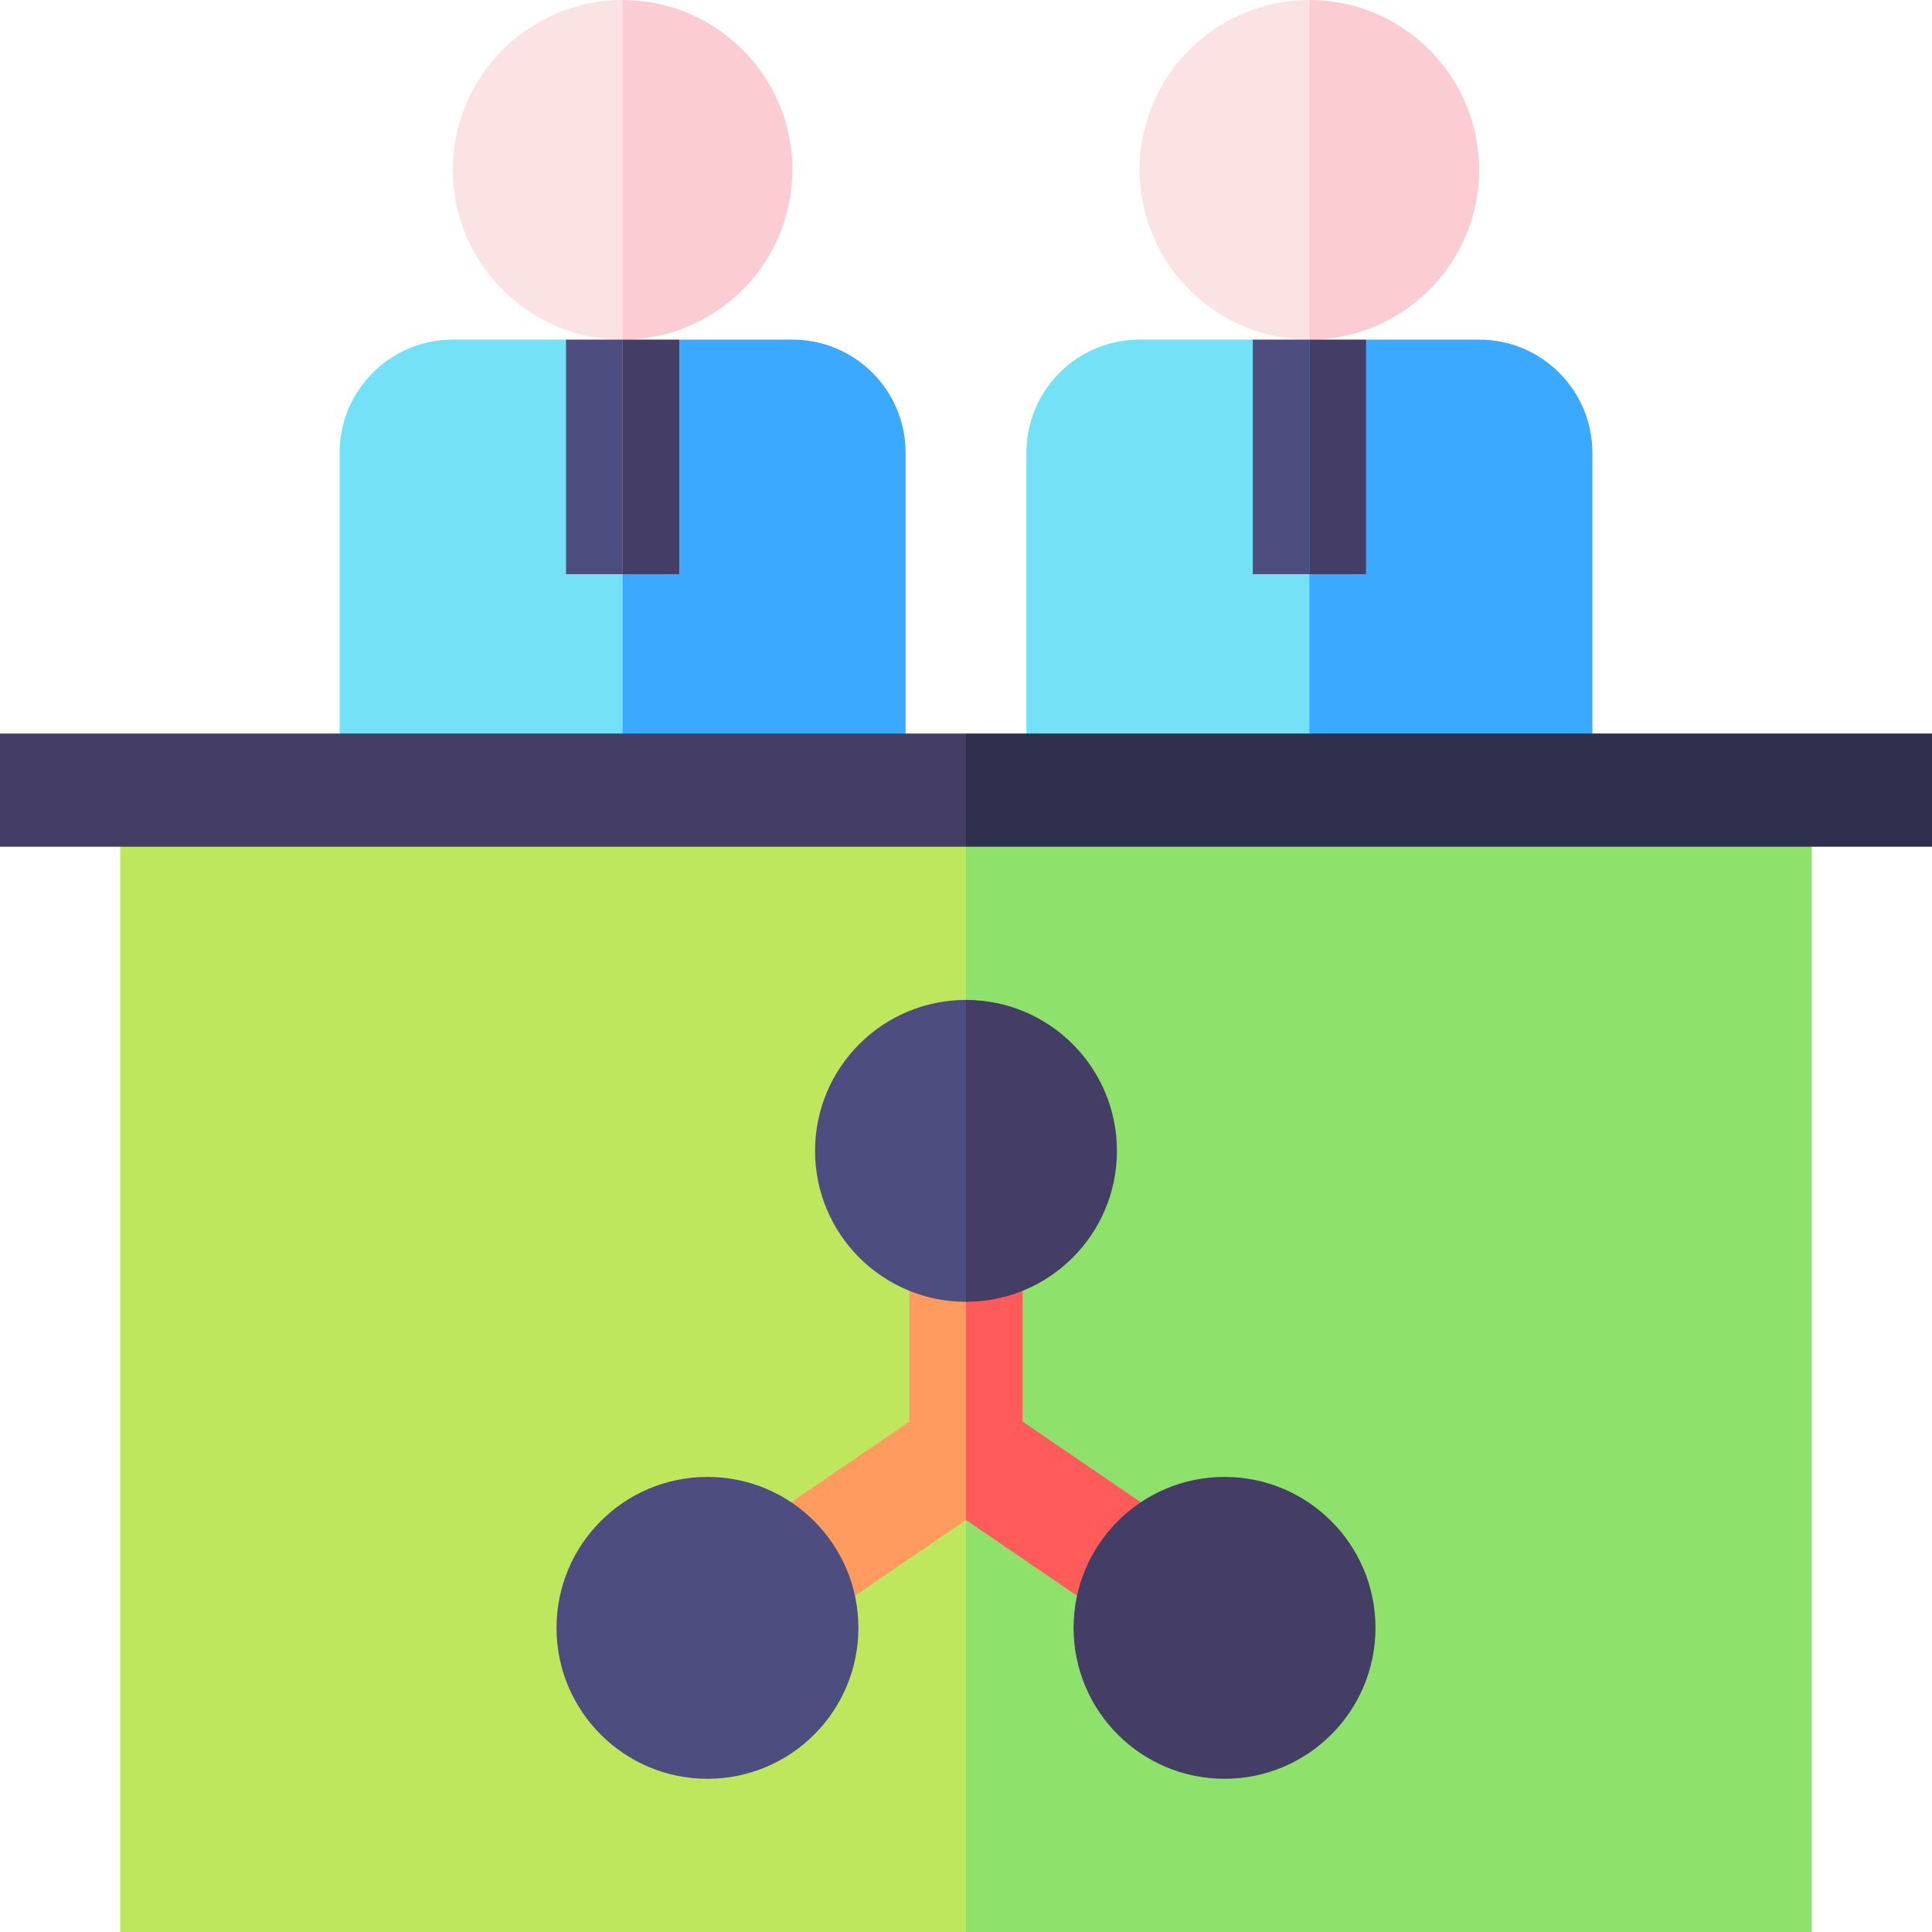
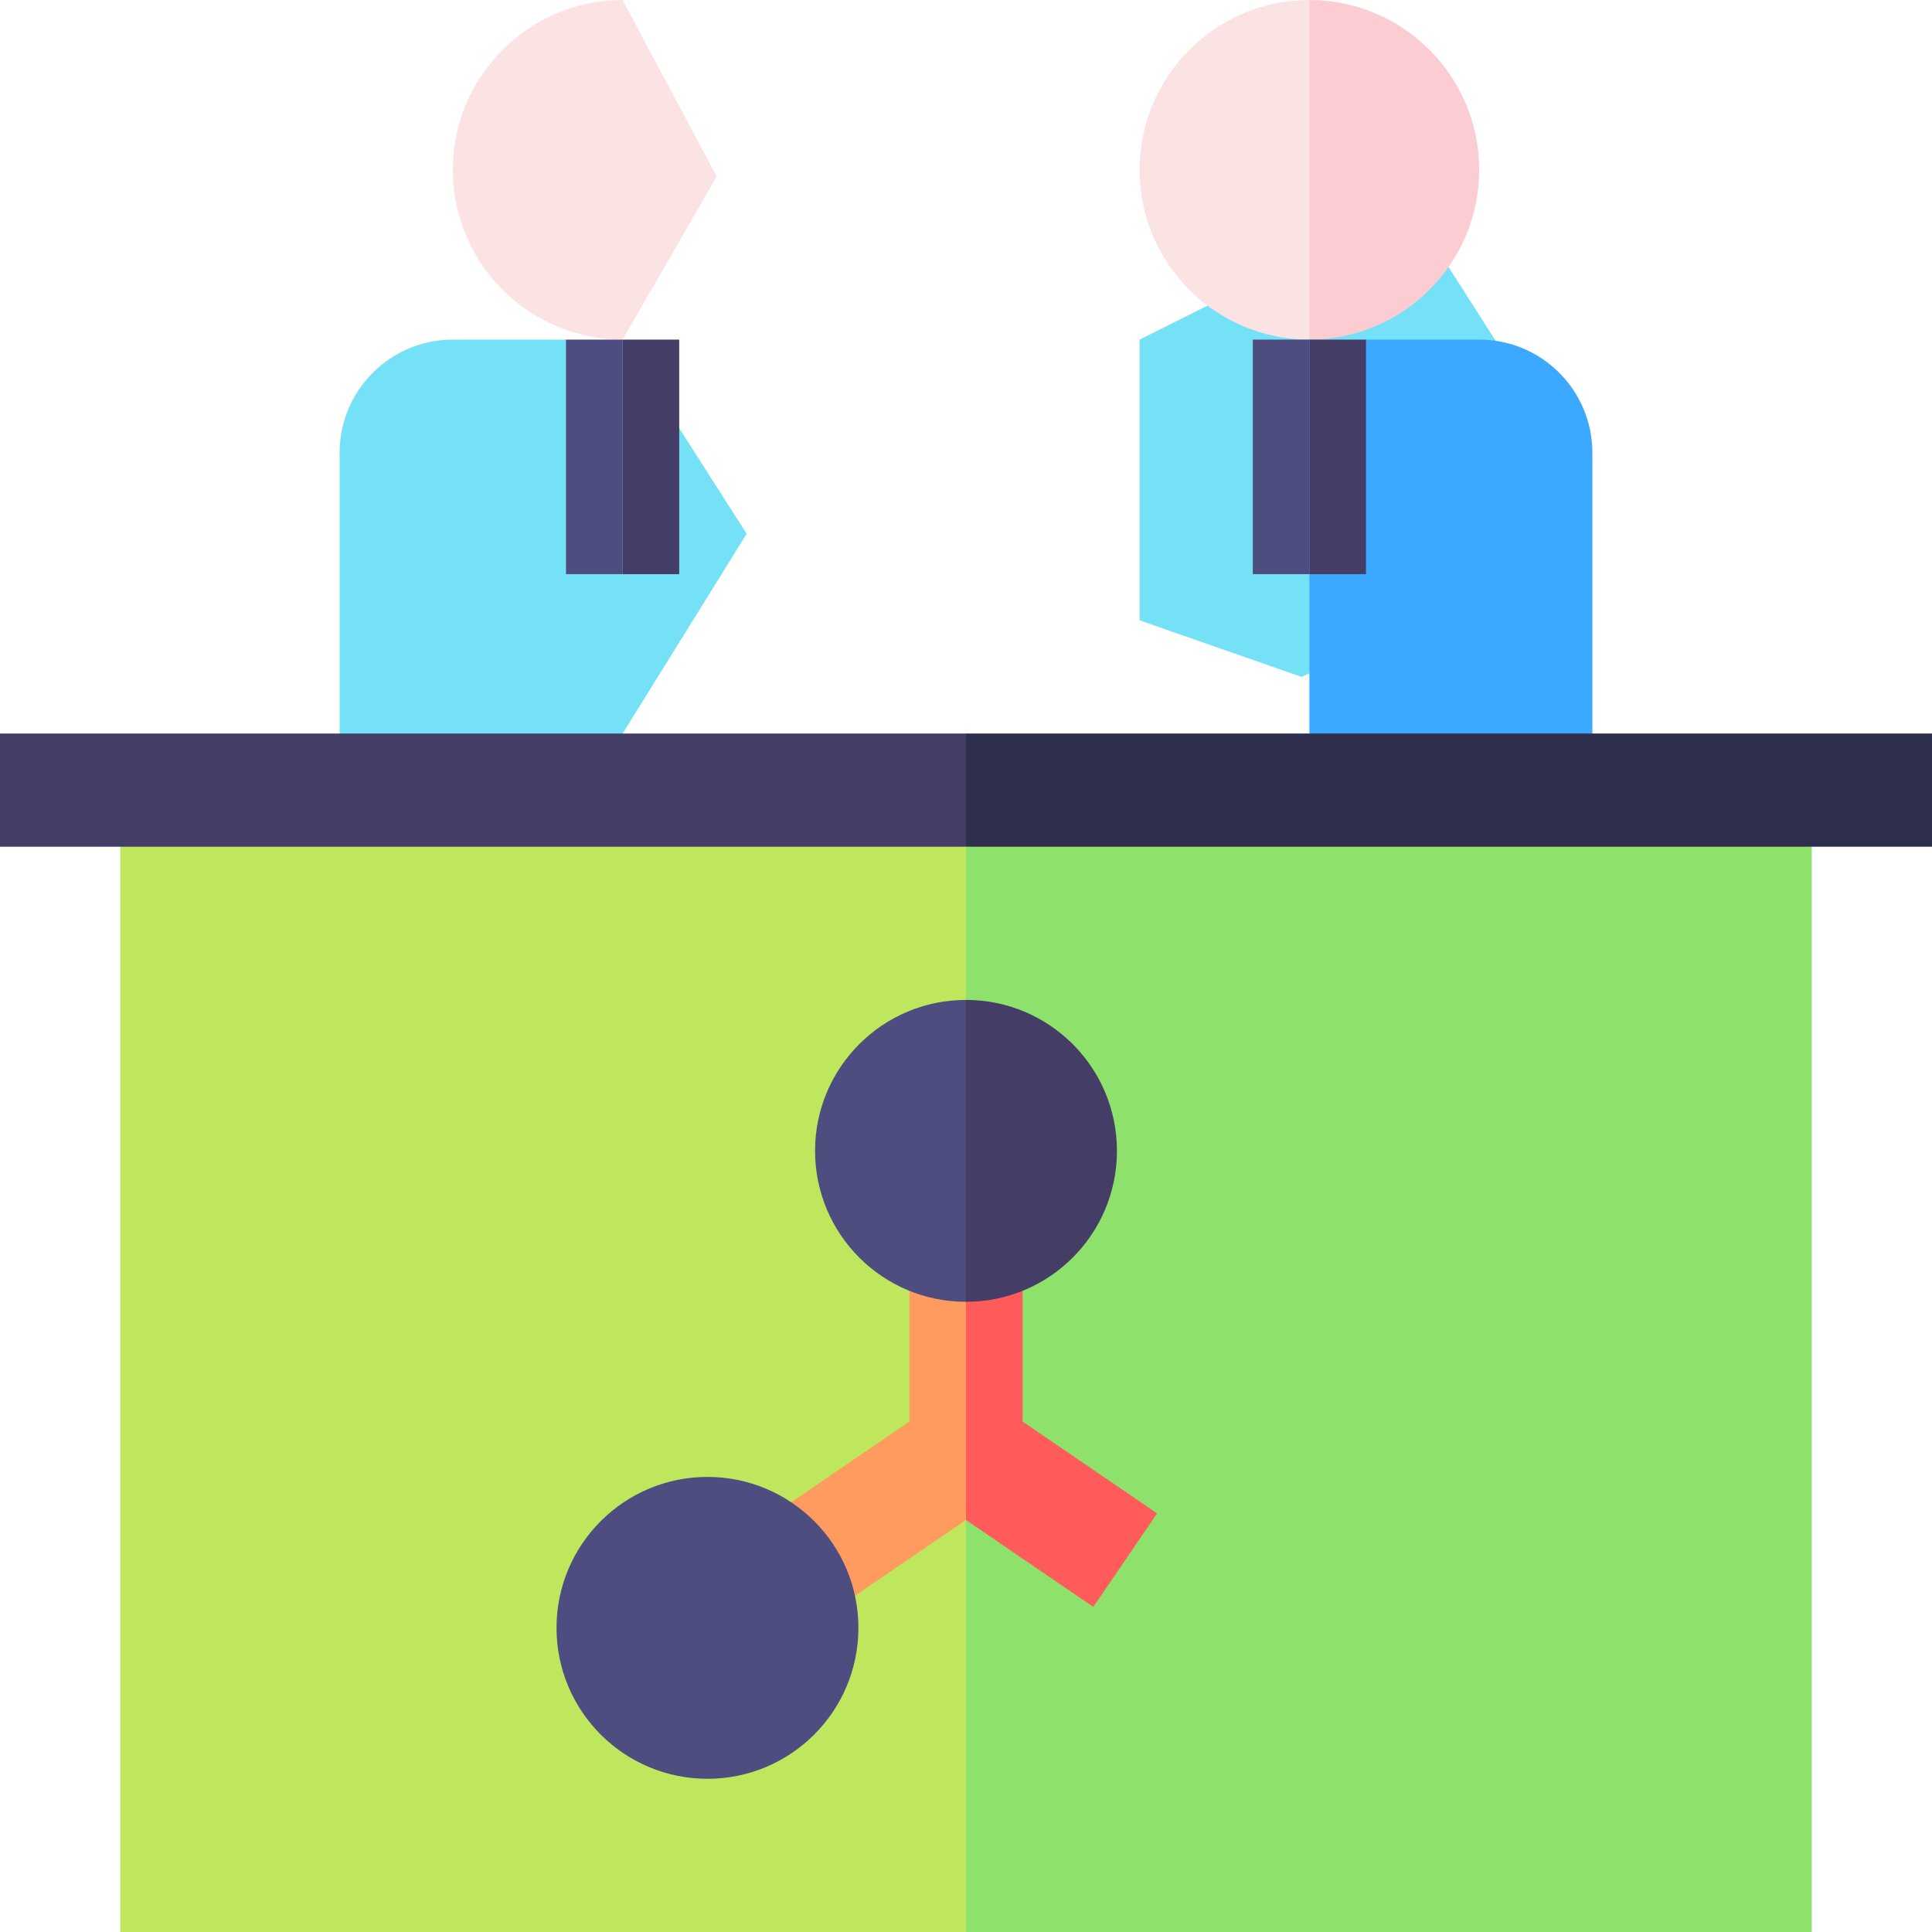
<svg xmlns="http://www.w3.org/2000/svg" id="Capa_1" enable-background="new 0 0 512 512" height="512" viewBox="0 0 512 512" width="512">
  <g>
    <g>
      <path d="m31.867 224.39v287.61h224.133l28.515-116.213-28.515-171.397-116.795-15z" fill="#bee75e" />
      <path d="m256 224.39v287.61h224.133v-287.61l-108.196-15z" fill="#8ee26b" />
    </g>
    <g>
      <path d="m241.001 336.858v39.871l-35.648 24.327 16.911 24.779 33.733-23.02.003.002 10.575-28.762-10.575-37.197z" fill="#ff9b5e" />
      <path d="m306.647 401.055-35.646-24.32v-39.877h-15.001v65.959l33.739 23.019z" fill="#ff5b5b" />
    </g>
    <g>
      <path d="m216 304.992c0 22.091 17.909 40 40 40l16-40-16-40c-22.091 0-40 17.908-40 40z" fill="#4d4d80" />
      <path d="m256 264.992v80c22.091 0 40-17.909 40-40s-17.909-40-40-40z" fill="#443d66" />
    </g>
    <g>
      <g>
        <circle cx="187.485" cy="431.398" fill="#4d4d80" r="40" />
      </g>
      <g>
-         <circle cx="324.515" cy="431.398" fill="#443d66" r="40" />
-       </g>
+         </g>
    </g>
    <g>
      <g>
        <g>
          <path d="m120 90c-16.569 0-30 13.431-30 30v74.39l40.701 15 34.299-15 32.874-52.933-32.874-51.457-7.5 7.094-7.5-7.094z" fill="#75e1f7" />
-           <path d="m240 120c0-16.569-13.431-30-30-30h-30l-7.5 6.386-7.5-6.386v104.39l40.353 15 34.647-15z" fill="#3ba9ff" />
        </g>
        <g>
          <path d="m120 45c0 24.813 20.187 45 45 45l24.937-43.22-24.937-46.78c-24.813 0-45 20.187-45 45z" fill="#fce3e3" />
-           <path d="m210 45c0-24.813-20.187-45-45-45v90c24.813 0 45-20.187 45-45z" fill="#fbcdd2" />
          <path d="m165 90h15v62.157h-15z" fill="#443d66" />
          <path d="m150 90h15v62.157h-15z" fill="#4d4d80" />
        </g>
      </g>
      <g>
        <g>
-           <path d="m302 90c-16.569 0-30 13.431-30 30v74.39l42.953 15 32.047-15 32.874-52.933-32.874-51.457-7.5 7.094-7.5-7.094z" fill="#75e1f7" />
+           <path d="m302 90v74.39l42.953 15 32.047-15 32.874-52.933-32.874-51.457-7.5 7.094-7.5-7.094z" fill="#75e1f7" />
          <path d="m422 120c0-16.569-13.431-30-30-30h-30l-7.5 6.386-7.5-6.386v104.39l37.5 15 37.5-15z" fill="#3ba9ff" />
        </g>
        <g>
          <path d="m302 45c0 24.813 20.187 45 45 45l24.937-43.22-24.937-46.78c-24.813 0-45 20.187-45 45z" fill="#fce3e3" />
          <path d="m392 45c0-24.813-20.187-45-45-45v90c24.813 0 45-20.187 45-45z" fill="#fbcdd2" />
          <path d="m347 90h15v62.157h-15z" fill="#443d66" />
          <path d="m332 90h15v62.157h-15z" fill="#4d4d80" />
        </g>
      </g>
    </g>
    <g>
      <path d="m0 194.39v30h256l16-15-16-15z" fill="#443d66" />
      <path d="m256 194.39h256v30h-256z" fill="#2e2e4d" />
    </g>
  </g>
</svg>